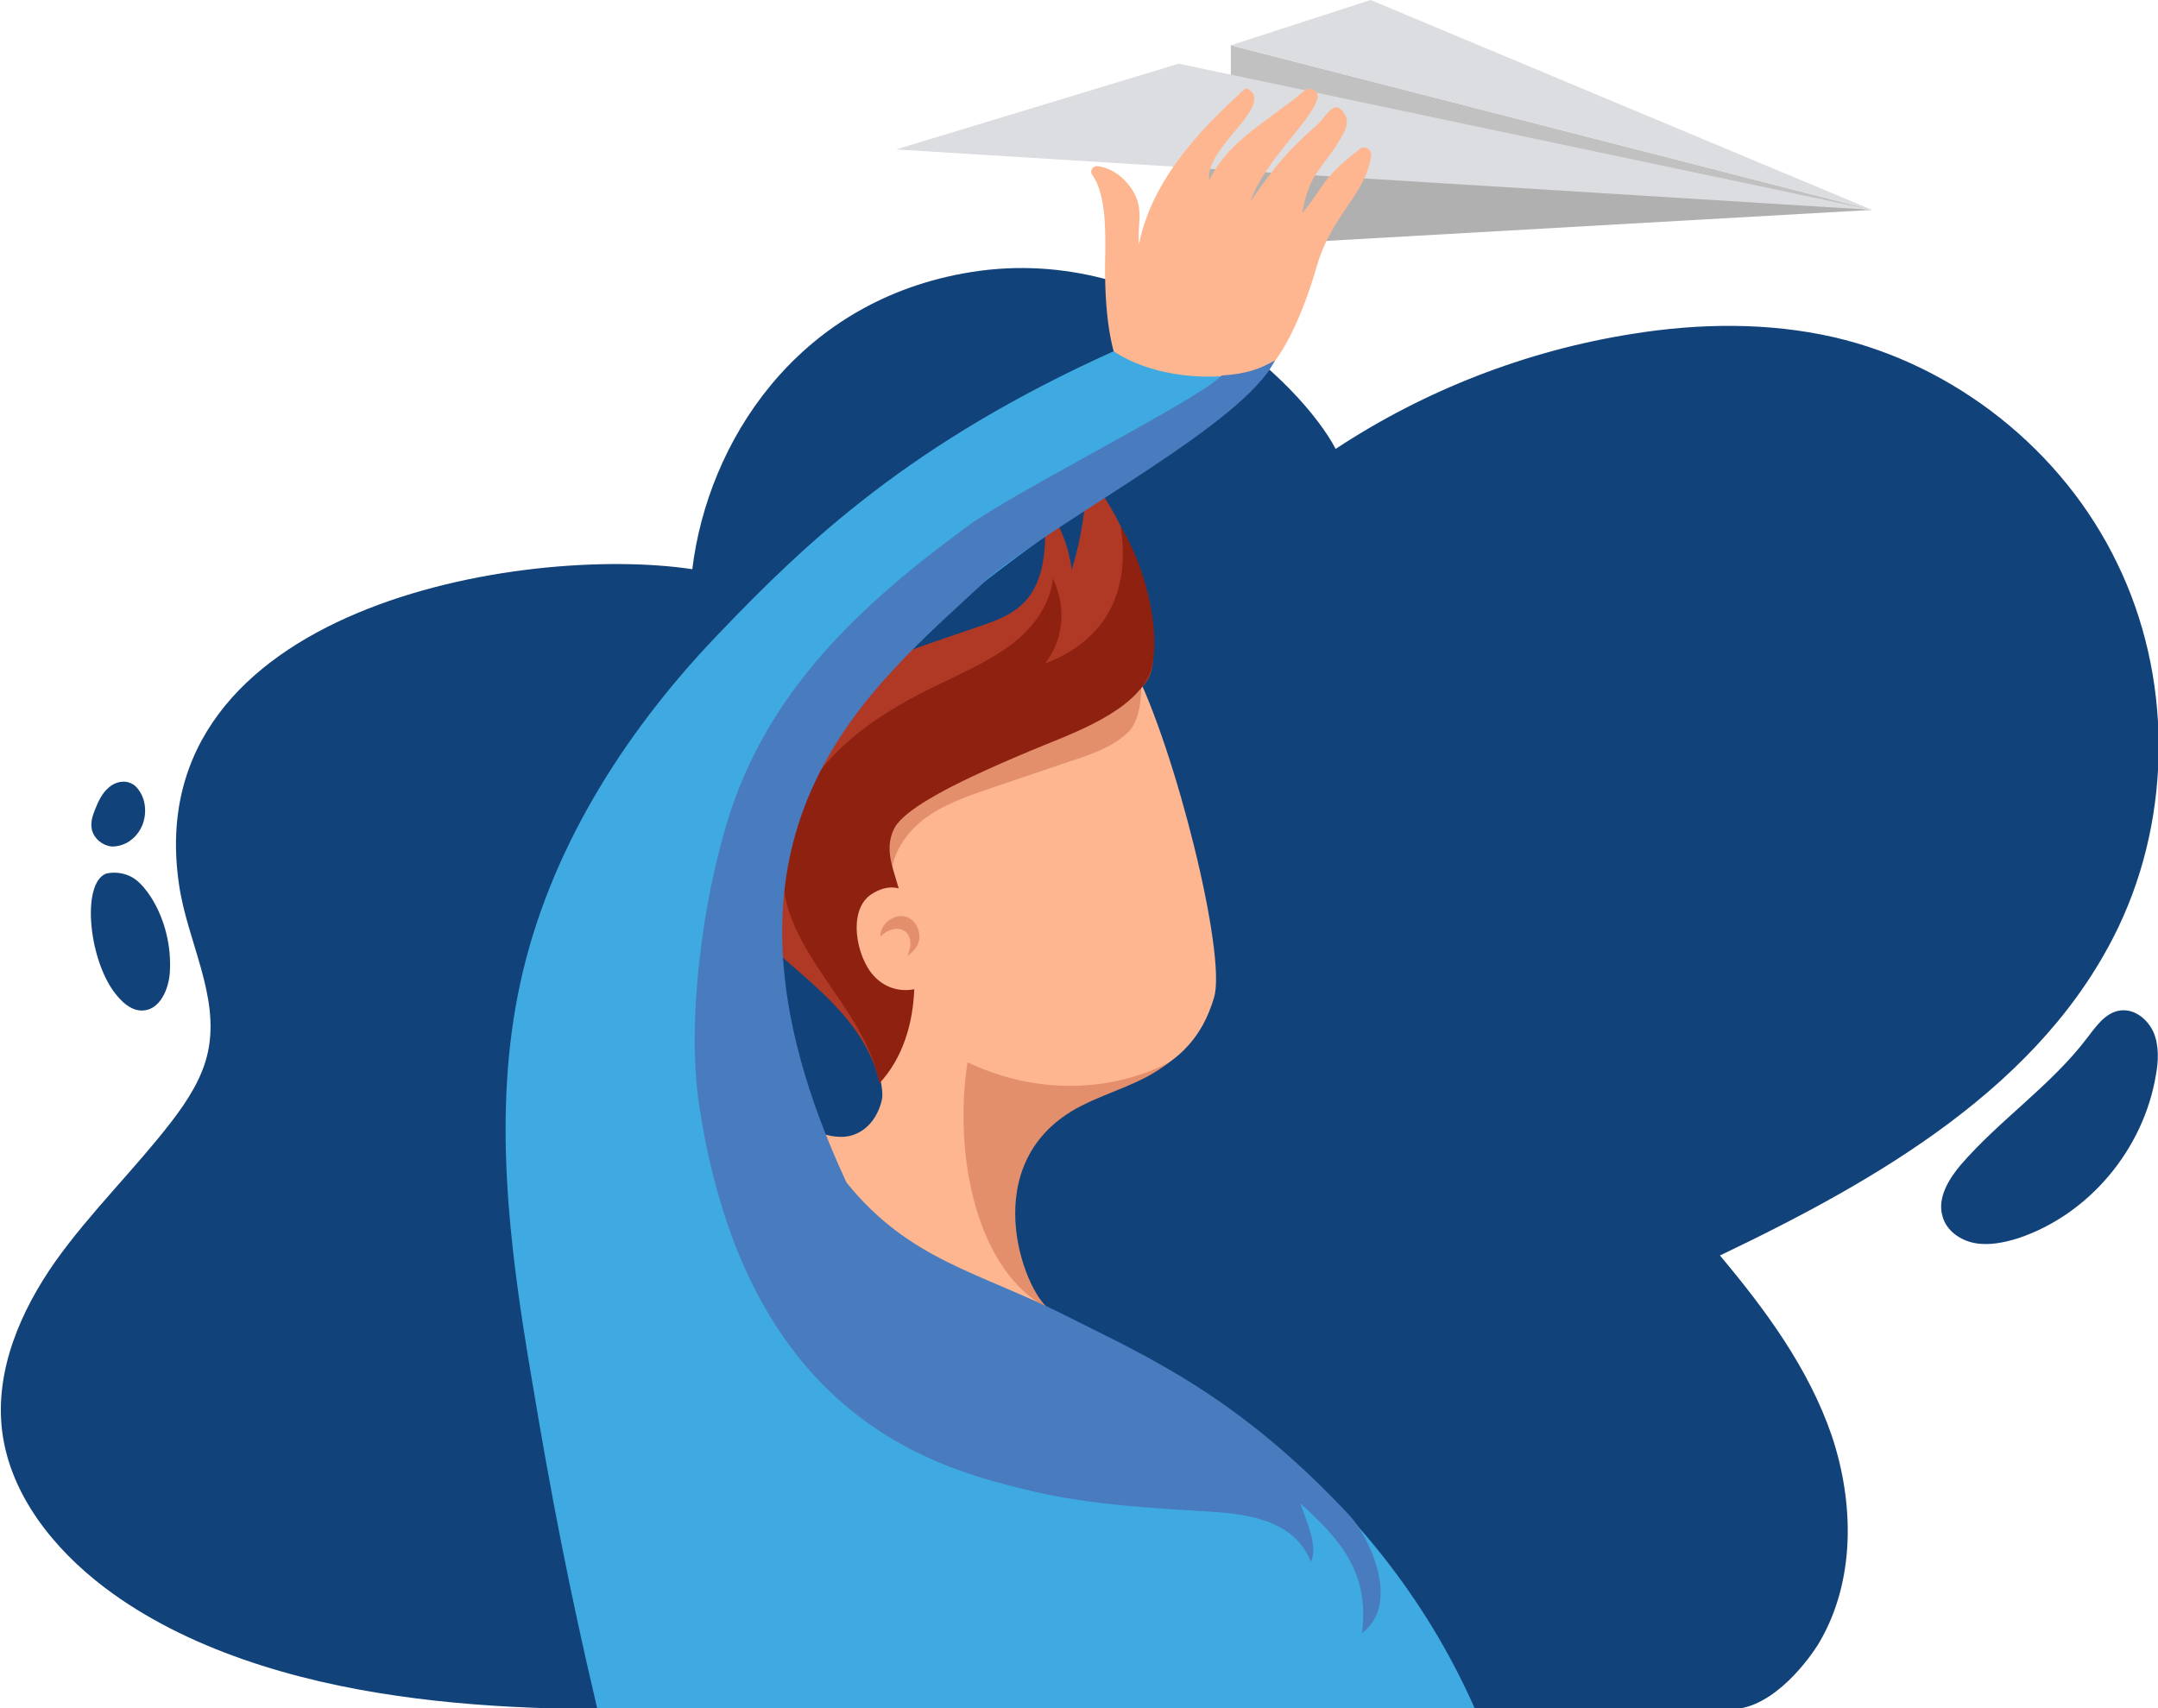
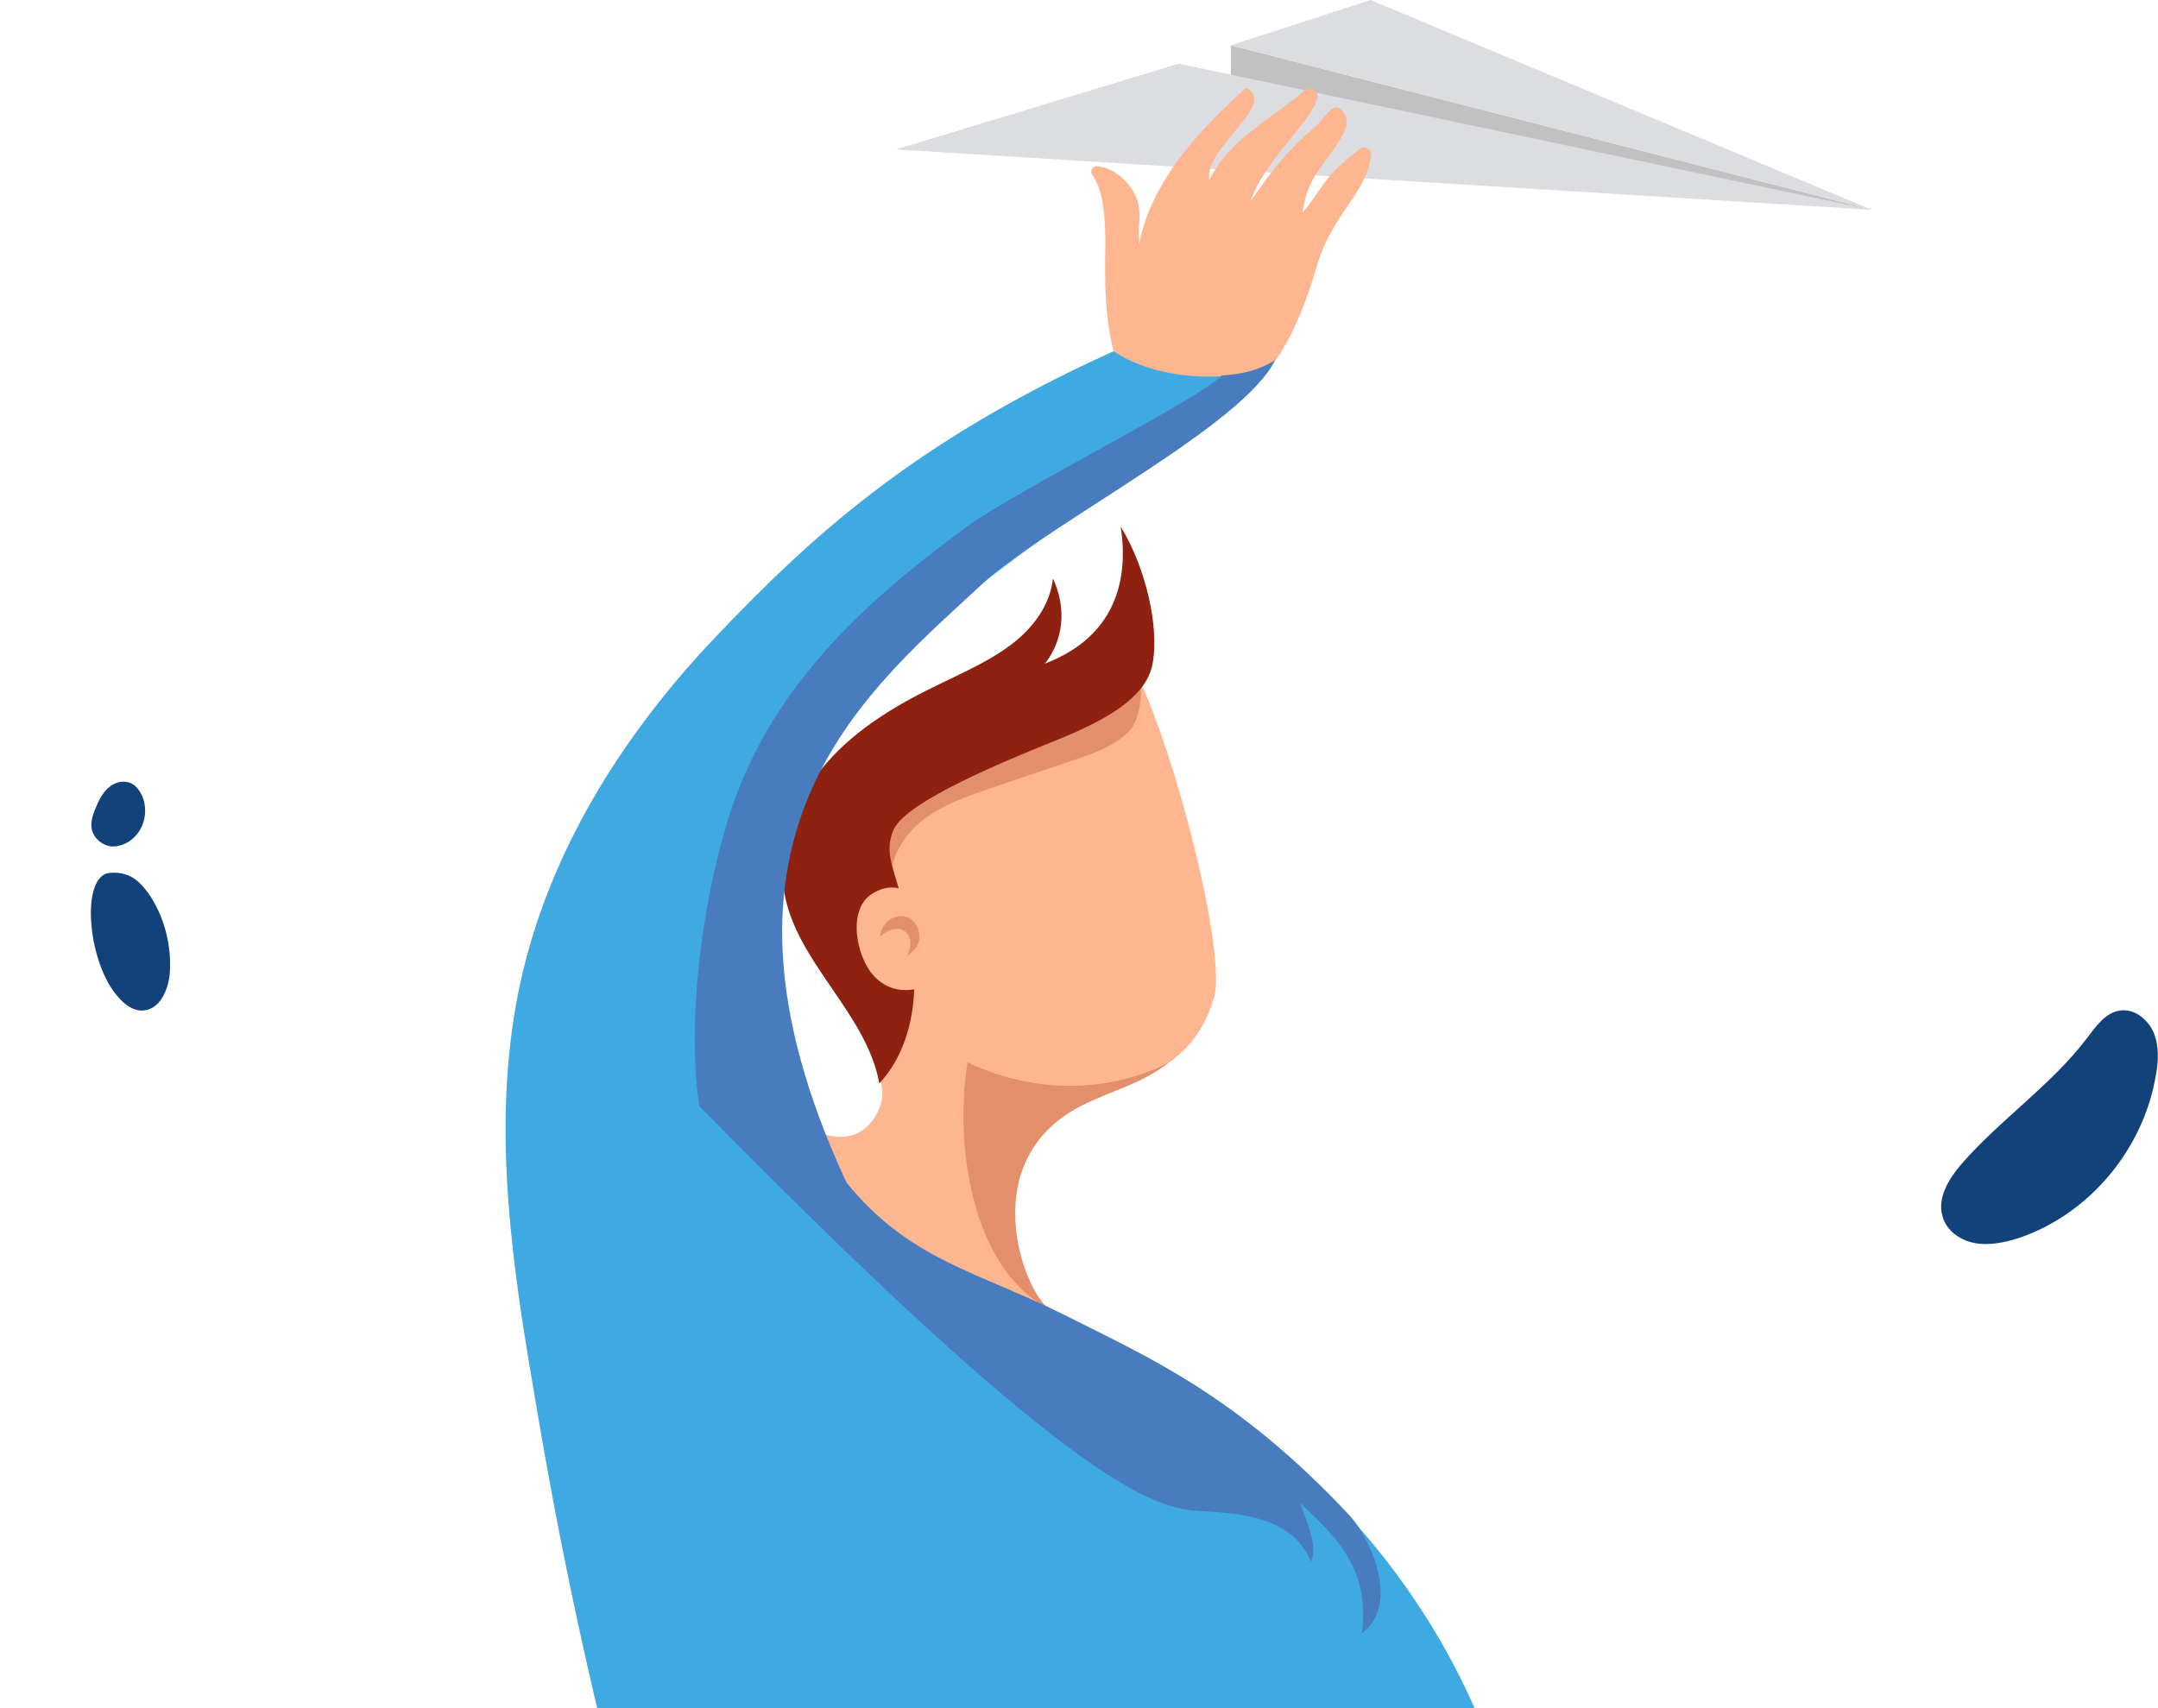
<svg xmlns="http://www.w3.org/2000/svg" width="240" height="190" fill="none">
-   <path d="M235.637 103.042C241.614 90.439 241.555 75.136 235.458 62.653C229.42 50.111 217.465 40.629 203.956 37.508C196.603 35.828 188.892 35.948 181.48 37.148C169.764 39.008 158.466 43.389 148.543 49.931C144.778 42.729 128.22 26.466 107.059 30.426C88.528 33.847 78.725 49.15 76.992 63.313C58.342 60.493 15.363 67.454 19.906 98.361C20.802 104.662 24.449 110.723 23.134 116.965C22.536 119.845 20.862 122.426 19.069 124.766C14.944 130.107 10.043 134.848 6.157 140.31C2.272 145.831 -0.597 152.492 0.24 159.214C1.136 166.235 5.918 172.236 11.597 176.557C20.683 183.459 32.817 186.999 44.115 188.62C55.652 190.3 66.591 190.18 78.247 190.12C116.802 190.06 155.059 190.12 192.718 190.12C197.38 189.94 201.385 184.299 202.342 182.678C206.347 175.837 206.227 167.195 203.717 159.694C201.146 152.192 196.364 145.711 191.283 139.649C208.857 131.248 227.208 120.745 235.637 103.042Z" fill="#12427A" />
  <path d="M96.12 112.824C95.881 110.543 95.582 108.263 95.343 105.922C95.104 103.702 93.549 96.86 94.028 94.7C95.343 88.519 102.277 86.178 107.955 83.478C115.188 79.997 118.835 77.716 126.068 74.236C130.73 83.358 136.409 106.102 135.034 110.903C132.344 120.205 124.214 120.205 117.998 123.686C108.792 128.847 113.694 145.711 117.52 145.891C114.65 147.631 111.482 146.671 108.195 147.151C104.907 147.631 101.32 147.091 98.63 145.171C96.538 143.67 94.984 141.51 93.729 139.229C90.62 133.768 90.561 131.848 89.963 125.606C91.577 126.207 93.37 126.807 94.984 126.207C96.658 125.606 97.734 123.986 98.092 122.246C98.451 120.505 96.299 114.624 96.12 112.824Z" fill="#FDB68F" />
  <path d="M125.828 75.196C119.313 78.136 112.737 81.137 106.222 84.078C102.396 85.818 98.152 88.159 97.435 92.239C97.076 94.34 97.793 96.56 99.109 98.241C98.869 95.48 100.543 92.84 102.695 91.159C104.907 89.479 107.537 88.579 110.167 87.678C113.156 86.658 116.204 85.638 119.193 84.618C121.405 83.898 123.676 83.118 125.41 81.497C127.143 79.937 127.263 75.436 126.366 73.275C126.067 72.915 126.307 75.016 125.828 75.196Z" fill="#E38F6C" />
-   <path d="M129.415 15.243L133.3 27.606L208.2 23.345L129.415 15.243Z" fill="#B0B0B0" />
  <path d="M136.887 5.041V12.543L208.199 23.345L136.887 5.041Z" fill="#C1C1C1" />
  <path d="M99.647 16.623L131.089 7.081L208.199 23.345L99.647 16.623Z" fill="#DCDDE0" />
  <path d="M136.887 5.041L152.428 0L208.199 23.345L136.887 5.041Z" fill="#DCDDE0" />
-   <path d="M128.04 70.335C127.323 63.793 124.812 57.492 120.867 52.571C120.807 56.232 120.269 59.893 119.193 63.373C118.835 60.613 117.759 57.972 116.085 55.932C116.384 59.833 116.503 64.273 113.933 66.974C112.618 68.354 110.825 69.014 109.091 69.615C101.261 72.315 93.191 74.776 86.376 79.757C82.132 82.817 78.068 87.799 78.785 93.38C79.084 95.78 80.219 97.941 81.355 100.041C85.121 106.943 95.343 110.723 97.794 120.205C104.668 110.963 99.647 103.102 98.451 94.1C97.614 87.978 123.975 81.857 127.682 75.556C128.518 73.996 128.279 72.015 128.04 70.335Z" fill="#B03926" />
  <path d="M116.145 82.877C120.448 81.137 127.263 78.496 128.16 73.936C128.996 69.795 127.382 63.013 124.633 58.572C125.589 64.694 123.915 70.875 116.204 73.816C117.579 72.135 119.074 68.654 117.101 64.334C116.802 67.334 114.829 69.915 112.438 71.715C110.047 73.516 107.298 74.716 104.608 76.036C99.945 78.257 95.343 80.957 91.935 84.858C88.528 88.759 86.376 94.04 87.213 99.201C88.528 107.063 96.359 112.644 97.793 120.505C100.424 117.685 101.559 113.784 101.679 109.943C101.798 106.102 100.961 102.322 99.885 98.601C99.228 96.32 98.391 94.4 99.407 92.239C100.842 89.059 112.498 84.378 116.145 82.877Z" fill="#8E2110" />
  <path d="M138.561 9.782C135.153 12.963 128.279 19.024 126.665 27.186C126.486 24.965 127.203 23.285 126.068 21.364C125.231 19.864 123.676 18.664 122.063 18.484C121.525 18.424 121.166 19.024 121.465 19.444C123.079 21.665 122.959 26.046 122.899 29.286C122.78 43.149 126.845 45.249 130.491 45.37C137.007 45.61 142.386 43.629 146.511 29.406C147.467 26.166 149.32 23.765 150.516 21.965C151.412 20.584 152.19 19.264 152.488 17.344C152.608 16.623 151.771 16.143 151.233 16.564C146.929 19.924 147.647 20.224 144.837 23.705C145.554 19.084 147.408 18.544 149.32 15.003C149.739 14.283 150.217 13.143 149.081 12.123C148.244 11.342 147.288 13.143 146.451 13.923C143.343 16.623 141.609 18.664 139.099 22.385C140.474 18.064 145.734 13.623 146.511 10.982C146.75 10.142 145.734 9.542 145.076 10.082C141.131 13.443 136.648 15.543 134.496 20.044C133.838 16.443 142.267 11.462 138.561 9.782Z" fill="#FDB68F" />
  <path d="M97.195 108.563C98.63 110.123 100.603 110.423 102.276 109.883C103.651 109.463 103.89 108.803 103.95 107.363C104.07 105.922 104.07 103.822 103.472 102.502C102.695 100.821 100.543 97.16 96.956 99.441C94.207 101.181 95.223 106.462 97.195 108.563Z" fill="#FDB68F" />
  <path d="M85.599 113.964C83.567 106.162 84.583 97.581 87.692 90.079C89.604 85.398 92.593 81.137 95.821 77.236C108.195 62.473 139.517 45.37 141.31 40.809C134.735 42.969 127.622 41.649 123.856 39.068C101.38 49.21 89.844 60.073 79.562 70.875C69.281 81.677 61.032 94.76 57.863 109.343C54.755 123.626 56.608 138.449 59.059 152.912C61.271 166.235 63.303 176.797 66.411 190C96 190.12 134.317 190.06 164.025 190.06C152.847 164.675 130.073 150.272 115.428 146.371C101.56 142.53 91.218 135.629 85.599 113.964Z" fill="#3FAAE2" />
  <path d="M18.889 108.143C19.068 105.262 18.351 102.262 16.797 99.801C16.319 99.081 15.781 98.361 15.063 97.821C14.167 97.16 12.971 96.92 11.835 97.16C8.966 98.181 9.863 107.183 13.091 110.843C13.808 111.684 14.705 112.404 15.781 112.404C17.753 112.404 18.77 110.063 18.889 108.143Z" fill="#12427A" />
  <path d="M216.03 135.268C216.449 136.889 218.003 137.969 219.617 138.269C221.231 138.569 222.904 138.209 224.459 137.729C232.349 135.088 238.386 127.827 239.761 119.605C240.06 118.045 240.12 116.305 239.522 114.864C238.865 113.364 237.37 112.164 235.756 112.404C234.142 112.644 233.126 114.144 232.11 115.464C228.105 120.745 222.426 124.526 218.063 129.567C216.748 131.128 215.432 133.228 216.03 135.268Z" fill="#12427A" />
  <path d="M15.243 92.779C16.319 91.459 16.439 89.419 15.542 88.038C15.303 87.678 15.064 87.378 14.705 87.198C13.868 86.718 12.792 86.958 12.075 87.618C11.358 88.219 10.939 89.119 10.581 90.019C10.282 90.739 10.043 91.519 10.222 92.299C10.461 93.32 11.477 94.1 12.493 94.16C13.569 94.16 14.586 93.62 15.243 92.779Z" fill="#12427A" />
  <path d="M101.918 105.322C102.695 104.182 102.037 102.322 100.722 101.961C99.407 101.601 97.853 102.802 97.913 104.182C99.706 102.382 102.157 103.522 100.902 106.342C101.26 106.042 101.679 105.742 101.918 105.322Z" fill="#E38F6C" />
  <path d="M116.683 145.591C108.733 141.63 105.983 128.787 107.597 118.165C117.938 123.026 126.725 119.965 130.013 118.165C127.024 120.565 123.617 121.286 120.21 123.026C108.314 129.147 113.873 143.67 116.683 145.591Z" fill="#E38F6C" />
-   <path d="M150.097 168.575C137.604 155.193 127.502 150.872 118.595 146.371C108.852 141.45 101.201 140.25 94.147 131.548C75.856 92.179 96.837 76.576 110.107 64.153C118.715 57.132 138.381 47.05 141.788 40.088C140.115 41.049 138.62 41.589 135.871 41.769C133.36 44.409 113.096 54.551 107.716 58.452C95.641 67.274 85.36 76.876 80.937 91.219C78.127 100.341 76.334 113.604 77.769 123.026C83.148 158.373 104.847 163.474 114.829 165.875C121.345 167.435 129.116 167.795 133.719 168.095C138.321 168.335 143.881 168.876 145.793 173.737C146.511 172.056 145.614 169.956 144.598 167.195C149.141 171.336 152.309 174.937 151.472 181.658C155.895 178.358 152.189 170.796 150.097 168.575Z" fill="#487CBE" />
+   <path d="M150.097 168.575C137.604 155.193 127.502 150.872 118.595 146.371C108.852 141.45 101.201 140.25 94.147 131.548C75.856 92.179 96.837 76.576 110.107 64.153C118.715 57.132 138.381 47.05 141.788 40.088C140.115 41.049 138.62 41.589 135.871 41.769C133.36 44.409 113.096 54.551 107.716 58.452C95.641 67.274 85.36 76.876 80.937 91.219C78.127 100.341 76.334 113.604 77.769 123.026C121.345 167.435 129.116 167.795 133.719 168.095C138.321 168.335 143.881 168.876 145.793 173.737C146.511 172.056 145.614 169.956 144.598 167.195C149.141 171.336 152.309 174.937 151.472 181.658C155.895 178.358 152.189 170.796 150.097 168.575Z" fill="#487CBE" />
</svg>